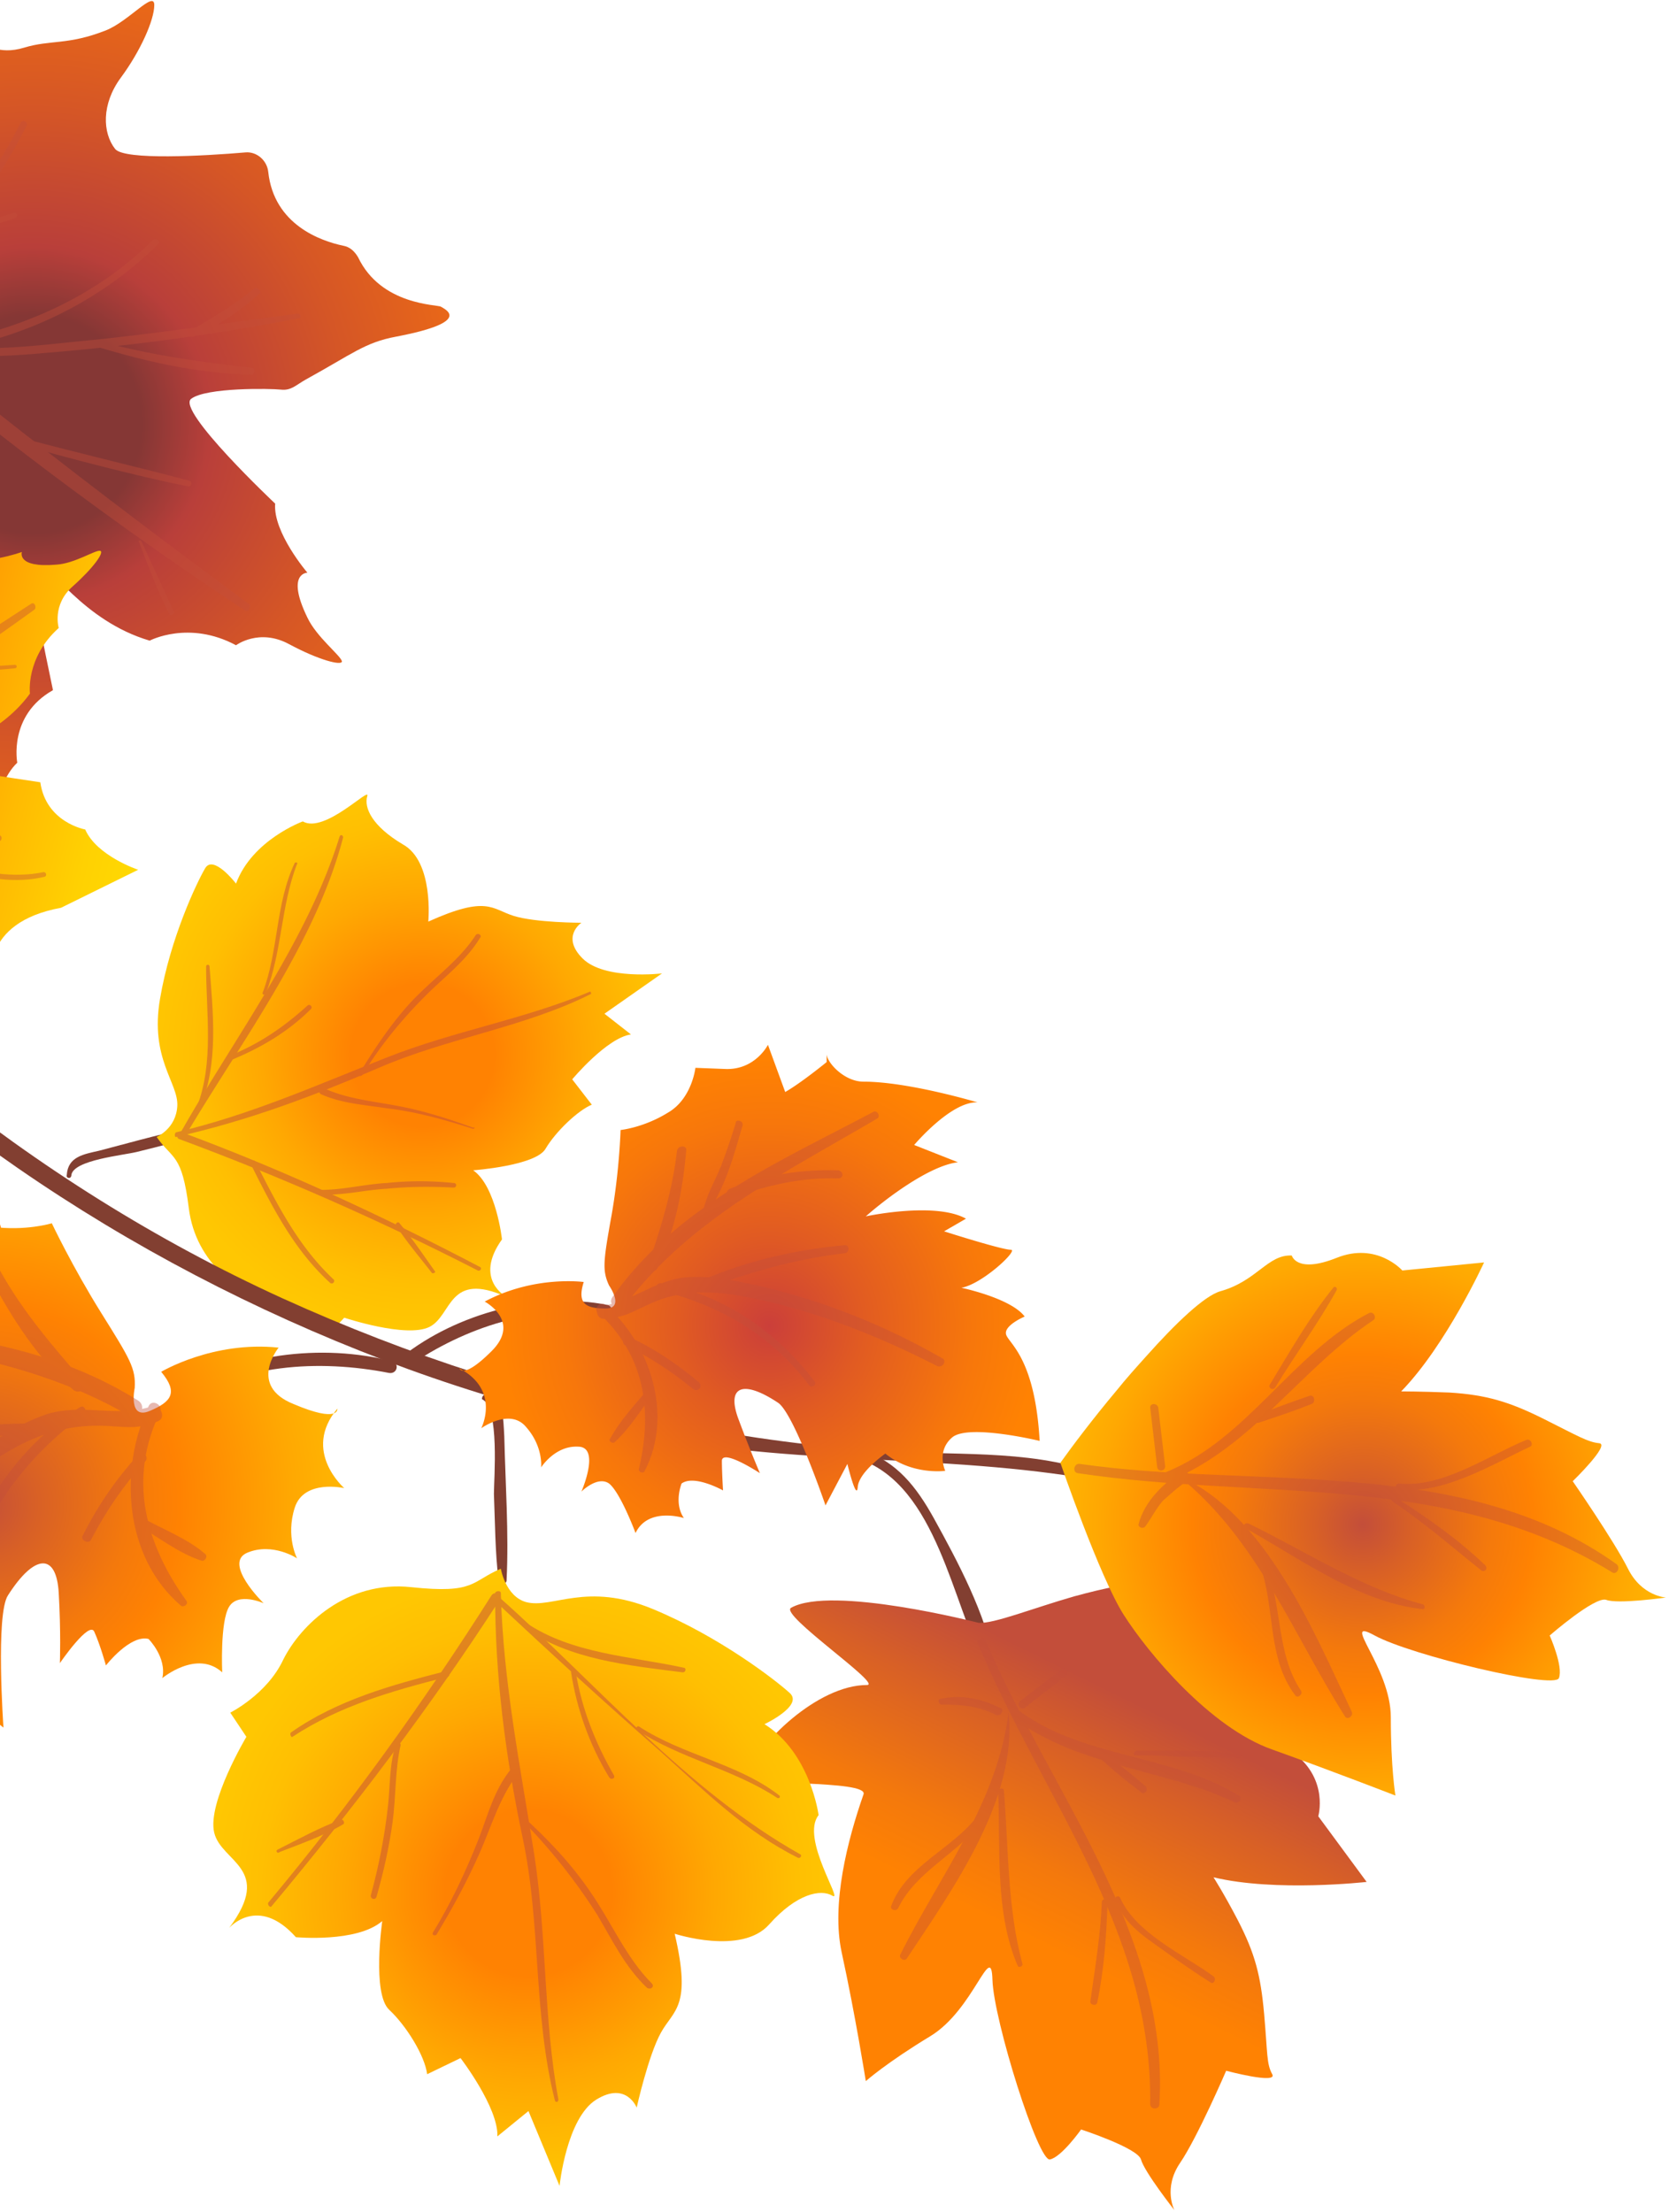
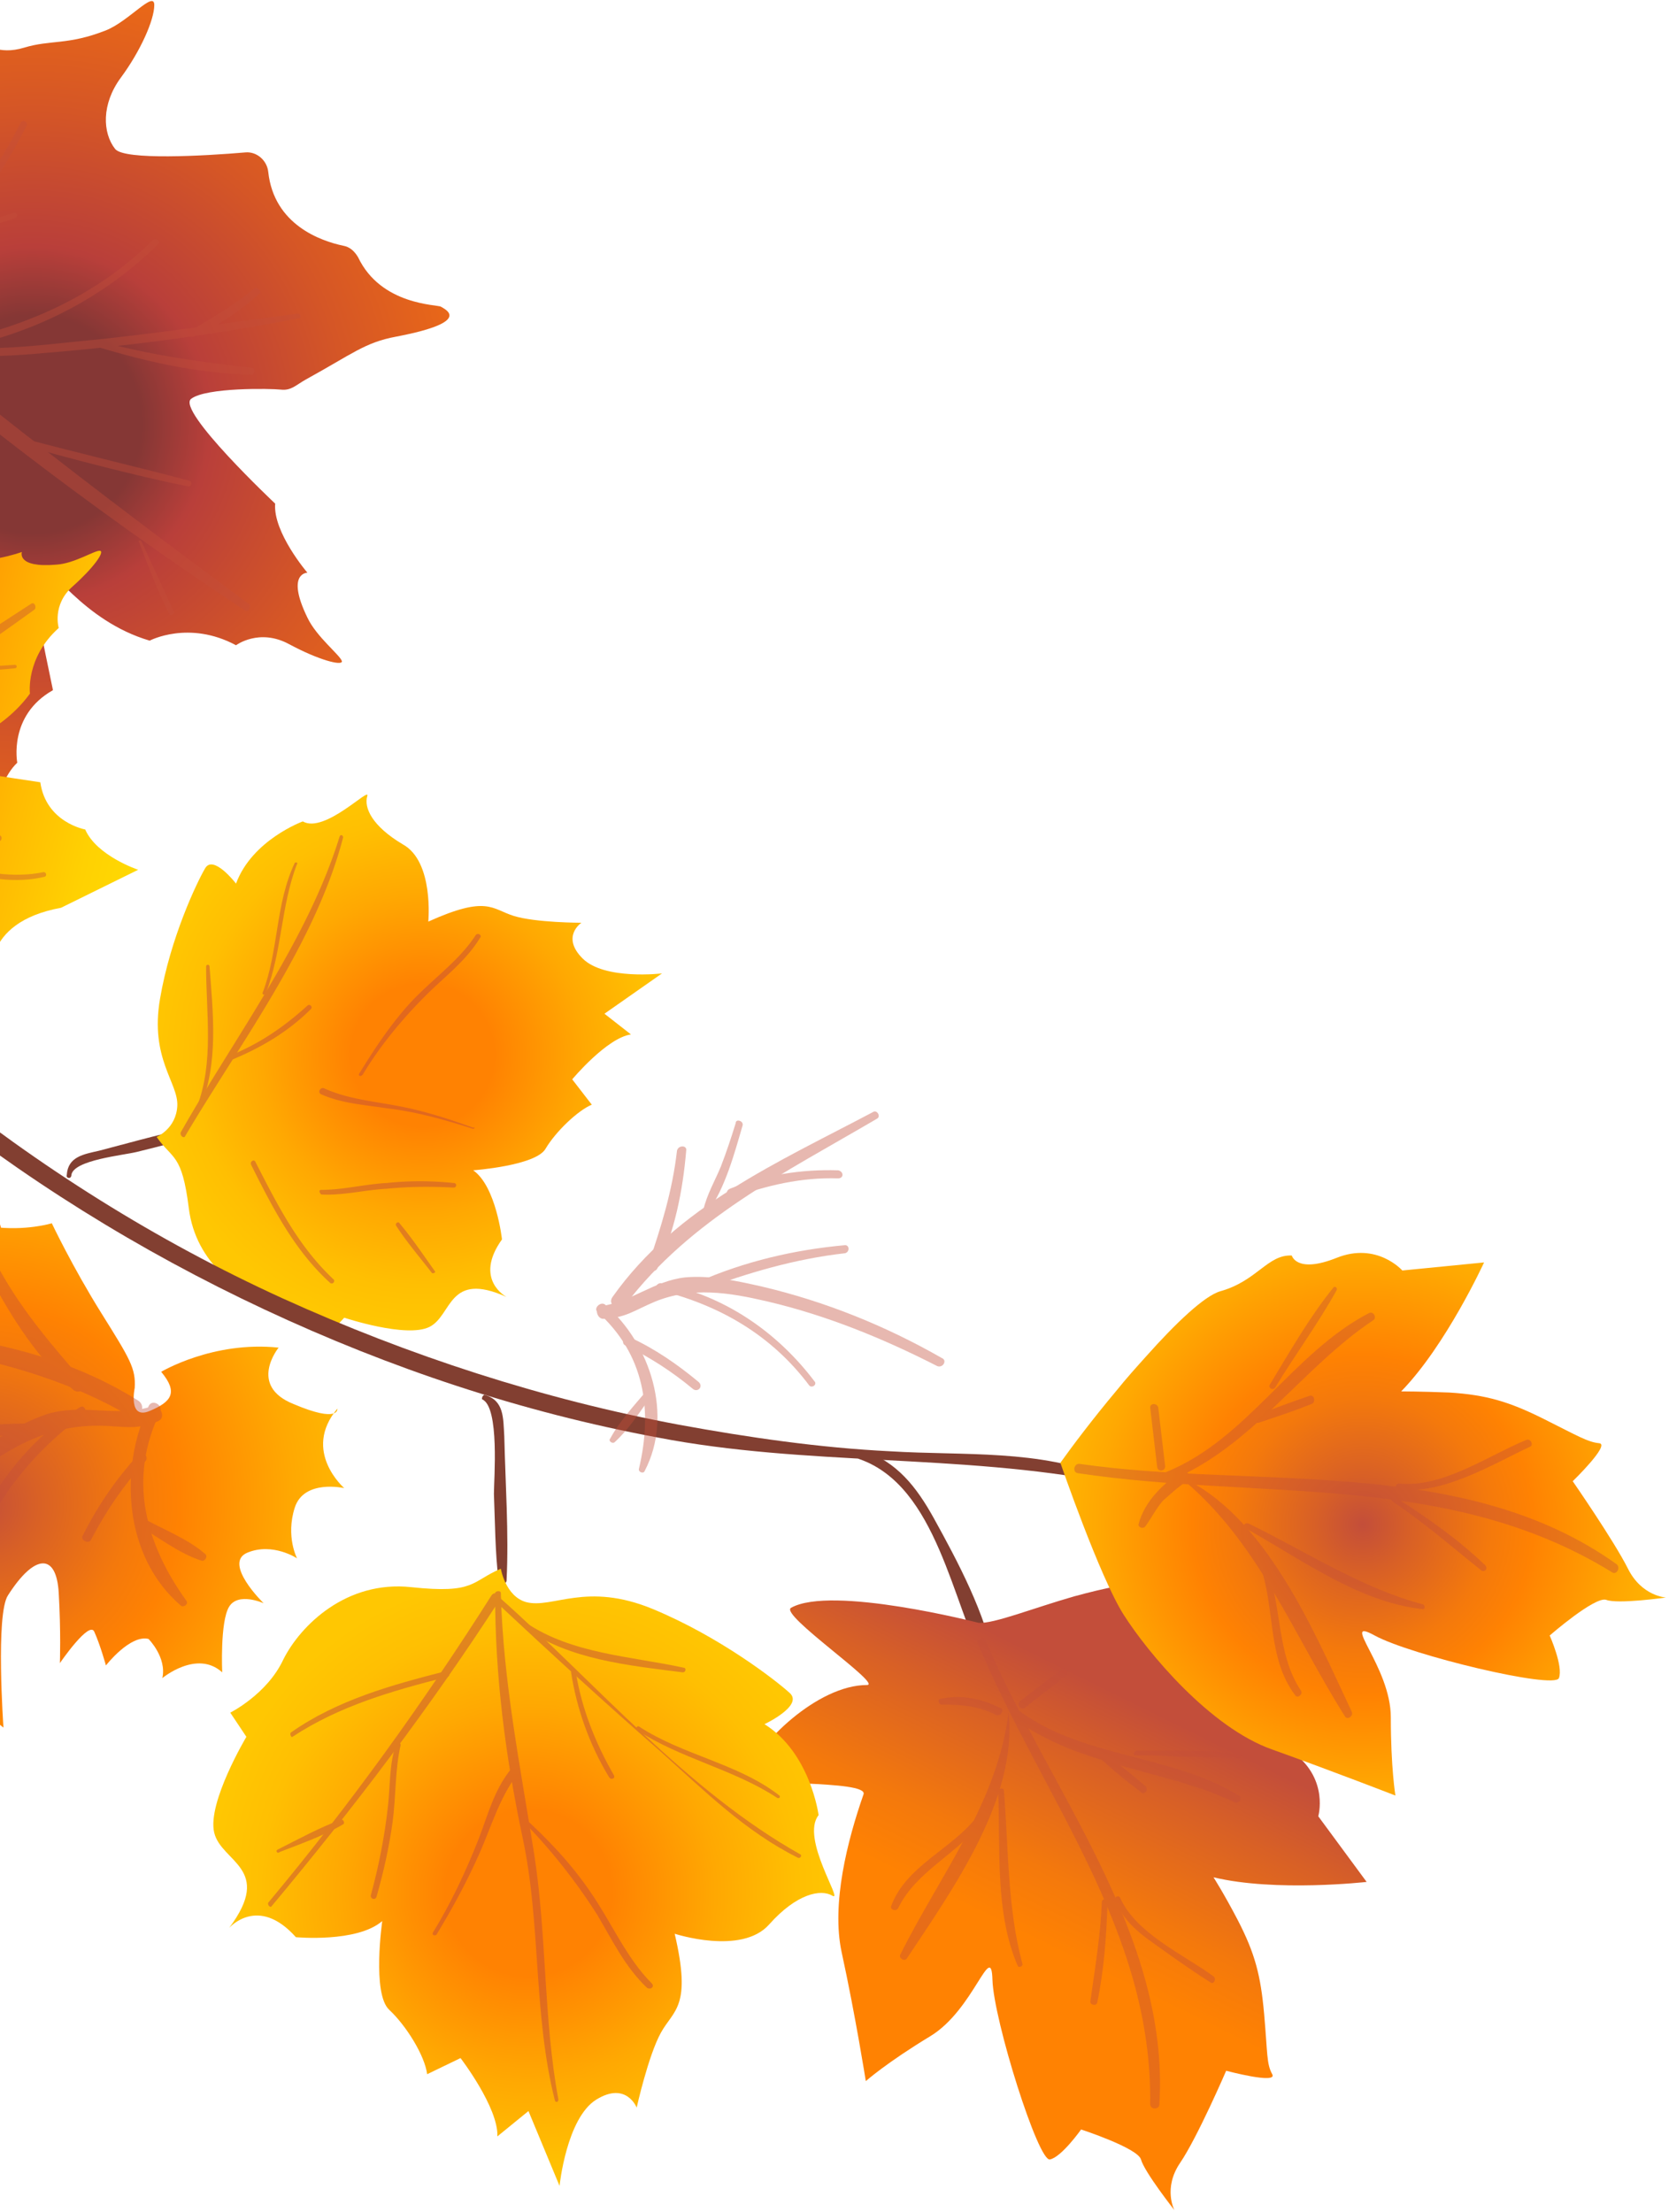
<svg xmlns="http://www.w3.org/2000/svg" width="495" height="656" fill="none">
  <path d="M-38.243 323.839c-3.073-3.073-7.171-15.366-11.952-26.976-3.414-8.195-7.512-16.39-12.292-20.488-4.098-3.414-11.269 14.683-15.025 11.952-6.146-4.439-11.61-7.854-15.024-8.196-11.269-1.365-15.366-8.536-22.196-7.17 0 0-.683 5.463-12.976 2.731-12.292-3.073-18.78 6.488-18.78 6.488l-24.244 1.366s14.683 22.878 29.707 34.147c0 0-5.805.683-14.341 2.39-10.927 2.39-17.074 5.122-26.635 11.61-9.561 6.488-11.951 8.878-15.366 9.561-3.414.683 9.22 9.903 9.22 9.903s-9.903 19.122-12.634 28c-2.732 8.878-9.903 10.244-9.903 10.244s14.342-.342 17.756-1.708c3.415-1.707 18.098 8.196 18.098 8.196s-2.732 9.561-1.024 12.975c1.707 3.415 42.683-13.317 52.244-20.488 9.561-7.17-3.414 9.903-1.366 24.927 2.049 15.025 2.049 23.22 2.049 23.22s17.073-9.902 34.488-18.78c12.976-6.83 24.586-22.196 32.098-34.83 2.39-4.098 24.586 26.293 26.293 23.561 5.122-8.878 7.512-33.464-1.707-44.732-3.073-3.756 32.78 7.171 32.097 2.732-2.39-14-38.585-40.635-38.585-40.635z" fill="url(#a)" />
  <path d="M-63.854 72.52s-33.122-4.78-51.562 24.244c0 0 26.635-.341 20.147 12.976-6.488 13.317-11.951 21.512-11.951 21.512s4.097 7.513 1.707 22.196c-2.732 15.024.683 19.122-3.415 35.171 0 0 10.244-11.61 17.415-13.318 7.17-2.048 25.269-14.341 24.586-11.951-8.195 29.366 8.878 49.854 8.878 49.854s17.756-11.61 33.464 14.342l22.536 21.512s-.341-15.707 7.171-22.878c0 0-2.732-14 10.586-21.512 0 0-4.098-19.464-4.78-23.903-1.025-4.439-1.708-11.61 1.023-12.976 2.39-1.024 12.635 16.391 32.44 22.196 0 0 11.61-6.147 25.61 1.365 0 0 6.83-5.122 15.707-.341 8.878 4.781 15.708 6.488 15.708 5.122-.342-1.707-7.513-7.171-10.244-12.976-6.488-13.317 0-13.317 0-13.317s-10.244-11.951-9.561-20.488c0 0-29.367-27.659-24.927-31.073 4.439-3.415 23.56-3.074 26.634-2.732 3.073.341 4.439-1.366 7.512-3.073 13.659-7.513 17.415-10.927 26.635-12.635 23.22-4.439 14.341-8.195 13.317-8.878-1.025-.683-17.756-.341-24.586-14.683-1.024-1.707-2.39-3.073-4.439-3.414-6.488-1.366-20.488-6.147-22.195-21.854-.342-3.415-3.415-6.147-6.83-5.805-11.95 1.024-35.853 2.39-38.585-1.025-3.756-4.78-4.098-13.317 1.707-21.17 5.805-7.854 9.903-17.074 9.903-21.513 0-4.44-7.512 4.78-14.342 7.512-11.268 4.44-16.39 2.732-24.244 5.122-7.854 2.39-11.61-1.366-13.317-1.366-1.708 0-12.976 21.171-22.537 18.781-9.561-2.39-11.61-10.585-11.61-10.585S-67.269 40.08-63.854 72.52z" fill="url(#b)" />
  <g opacity=".4" fill="#C34E3A">
    <path d="M-58.049 75.934c43.025 35.854 86.733 70.001 131.806 103.123 1.025.683 0 2.732-1.024 2.049-46.44-30.732-91.855-65.562-133.172-102.781-1.707-1.366.683-3.757 2.39-2.39z" />
    <path d="M-37.56 94.372c18.097 12.293 40.634 8.878 61.122 6.83 21.854-2.05 43.366-5.464 64.878-8.196.683 0 1.025 1.366.342 1.366-24.586 4.78-49.854 8.195-74.781 10.244-18.44 1.708-36.879 2.39-52.245-8.878-1.366-.341-.341-2.049.683-1.366zM7.854 37.348C-2.39 57.836-23.902 88.568-49.512 87.543c-1.366 0-1.366-2.049 0-2.049 24.927-1.707 45.415-28.341 55.659-49.17.683-1.025 2.39 0 1.707 1.024zM6.488 129.886c16.39 4.439 32.78 8.195 49.513 12.634 1.366.342.683 2.049-.342 1.708-16.732-3.415-33.122-7.854-49.512-12.293-1.366-.342-.683-2.391.341-2.049zM42 160.617c3.074 6.829 6.488 14 9.562 20.829.341.683-1.025 1.366-1.366.683-3.415-6.829-6.147-14-8.878-21.171-.683-.683.341-1.024.683-.341z" />
    <path d="M4.44 64.665c-6.147 2.05-11.952 4.098-18.098 5.805-1.366.342-1.707-1.366-.683-1.707 5.805-2.049 11.951-3.756 18.098-5.464 1.366-.683 1.707 1.025.683 1.366zM46.782 72.52C29.367 89.593 7.854 99.837-15.707 103.935c-1.366.341-1.707-1.708-.683-2.049C7.171 97.106 28 88.227 45.416 71.154c1.024-.683 2.39.341 1.366 1.366zM29.708 101.203c14.683 4.097 29.708 6.146 44.732 7.853 1.366 0 1.366 2.049 0 2.049-15.366-.341-30.732-3.756-45.415-8.195-1.024-.342-.341-2.049.683-1.707zM76.83 87.202c-5.804 5.122-12.292 9.56-19.463 12.634-1.024.341-2.049-1.024-1.024-1.707 6.488-3.757 12.975-7.513 19.122-12.635 1.024-.341 2.39 1.025 1.366 1.708z" />
  </g>
  <path d="M19.806 348.425c.341-5.463 5.122-6.146 9.561-7.17 10.585-2.732 20.83-5.805 31.415-7.513 1.366-.341 2.049 1.708.683 2.049-6.83 2.39-14 4.098-20.83 5.805-4.097 1.024-18.78 2.39-19.463 6.829 0 1.366-1.707 1.025-1.366 0z" fill="#823F31" />
  <path d="M46.44 337.157c4.78 6.829 7.513 4.78 9.562 21.171 2.048 16.39 15.366 25.61 24.927 27.658 9.56 2.391 16.049 10.244 16.049 10.244l5.122-5.463s18.439 6.146 25.268 2.732c6.829-3.415 5.463-16.732 22.878-8.878 0 0-9.902-5.122-1.366-17.074 0 0-1.707-15.707-8.536-20.488 0 0 18.78-1.366 21.512-6.488 3.073-5.122 9.561-11.268 13.659-12.975l-5.805-7.513s10.244-12.292 17.415-13.317l-7.854-6.146 17.073-11.952s-17.073 2.049-23.561-4.439c-6.488-6.487-.341-10.585-.341-10.585s-13.659 0-20.147-2.049c-6.488-2.049-7.854-6.146-25.268 1.707 0 0 1.707-17.756-7.513-22.878-9.219-5.463-11.61-10.927-10.585-14.341 1.024-3.074-12.635 11.268-19.122 7.512 0 0-15.025 5.463-19.805 18.439 0 0-6.83-8.878-9.22-4.439-2.39 4.098-10.244 20.488-13.317 38.586-3.073 17.756 5.463 24.927 5.122 31.756-.342 6.829-6.147 9.22-6.147 9.22z" fill="url(#c)" />
  <g opacity=".5" fill="#C34E3A">
-     <path d="M141.71 376.768c-28.683-14.683-58.05-27.659-88.44-38.927-1.366-.342-.683-2.732.683-2.049 30.39 11.268 59.757 24.927 88.44 39.952.683.341 0 1.365-.683 1.024z" />
-     <path d="M52.246 335.79c21.854-5.122 41.659-14 62.488-22.195 19.805-7.854 40.635-11.269 60.098-19.464.342-.341.683.683.342.683-19.805 9.903-42.342 12.976-62.83 21.854-19.805 8.537-38.927 15.707-60.098 20.488-.342.341-.683-1.024 0-1.366z" />
    <path d="M53.611 335.791c16.05-28.342 37.562-56.684 47.123-87.757.341-.683 1.024-.342 1.024.341-8.195 31.415-30.39 60.781-46.78 88.44-.342 1.025-1.708 0-1.367-1.024zM140.344 334.767c-8.537-2.731-17.073-5.122-25.951-6.146-6.488-1.024-12.976-1.366-19.122-4.098-1.366-.683 0-2.39 1.024-1.707 6.829 3.073 14.341 3.756 21.512 5.122 7.513 1.366 15.025 3.756 22.537 6.488.683-.342.341.341 0 .341zM106.539 318.376c4.439-7.171 8.878-14 14.683-20.488 6.488-7.171 14.683-12.634 19.805-20.488.683-1.024 2.049 0 1.366.683-4.098 6.829-10.586 11.61-16.049 17.073-7.171 7.171-13.659 15.025-18.781 23.562-.683.683-1.365.341-1.024-.342zM98.002 380.523c-10.585-9.561-17.073-22.195-23.561-35.171-.342-1.024 1.024-1.707 1.366-.683 6.487 12.635 12.634 24.927 23.22 34.83a.754.754 0 0 1-1.025 1.024zM95.27 352.865c6.489 0 12.976-1.708 19.464-2.049 6.488-.683 12.976-.683 19.806 0 1.024 0 1.024 1.366 0 1.366-6.488-.342-12.976-.342-19.806.341-6.488.342-12.975 2.049-19.463 1.708-.683-.683-.683-1.366 0-1.366zM128.051 377.449c-3.415-4.439-7.512-9.219-10.585-14-.342-.683.683-1.366 1.024-.683 3.756 4.439 7.171 9.561 10.585 14.342 0 .341-.682.683-1.024.341z" />
    <path d="M67.612 313.255c8.878-3.415 16.39-8.537 23.561-15.025.683-.683 1.708.342 1.025 1.024-6.83 6.83-15.025 11.61-24.244 15.366-.683 0-1.025-1.365-.342-1.365zM77.856 294.474c4.78-12.293 3.756-26.293 9.56-38.586.342-.341 1.025 0 .684.341-4.78 12.293-4.44 25.952-9.22 38.245-.341.683-1.024.683-1.024 0zM58.392 328.278c5.122-13.317 2.732-27.659 2.732-41.659 0-.683 1.025-.683 1.025 0 1.024 13.659 2.731 28.683-2.732 41.659 0 1.024-1.366.683-1.025 0z" />
  </g>
  <path d="M255.76 430.035c10.244 3.415 16.048 10.927 21.17 20.147 7.171 12.975 15.366 28.341 18.098 43.025.342 1.365-1.707 2.731-2.732 1.024-9.902-18.781-14.341-53.269-37.219-61.464-1.708-.342-1.025-3.415.683-2.732z" fill="#823F31" />
  <path d="M290.247 481.256c4.44.341 16.391-4.439 28.342-7.854 8.878-2.39 17.415-4.439 23.561-3.415 5.122 1.025-4.439 18.098.342 19.122 7.512 1.708 13.317 4.098 15.707 6.488 8.196 7.854 16.391 6.488 19.805 12.635 0 0-3.756 4.097 6.147 11.951 9.902 7.854 6.829 18.439 6.829 18.439l14.342 19.464s-26.976 3.073-45.415-1.366c0 0 3.073 4.78 7.17 12.634 5.122 9.903 6.83 16.39 7.854 28 1.025 11.61.683 14.683 2.39 17.757 1.708 3.073-13.658-1.025-13.658-1.025s-8.537 19.805-13.659 27.318c-5.122 7.512-1.707 14-1.707 14s-8.878-11.269-9.903-15.025c-1.024-3.415-17.756-8.878-17.756-8.878s-5.805 8.195-9.22 8.878c-3.414 1.024-16.731-41.317-17.073-53.269-.341-11.951-5.463 8.878-18.439 16.732-12.976 7.854-19.122 13.317-19.122 13.317s-3.074-19.463-7.171-38.244c-3.073-14.342 1.707-33.122 6.488-46.781 1.707-4.439-36.196-2.39-34.83-5.463 3.415-9.561 21.171-26.976 35.854-26.976 4.781 0-25.951-20.83-22.537-22.878 11.952-6.83 55.659 4.439 55.659 4.439z" fill="url(#d)" />
  <g opacity=".4" fill="#C34E3A">
    <path d="M292.296 486.379c18.78 44.39 54.634 87.074 51.561 137.611 0 1.707-2.732 1.707-2.732 0 .683-51.903-32.097-90.831-51.22-136.929-.341-1.024 2.049-2.048 2.391-.682z" />
    <path d="M302.54 507.548c19.463 14 44.732 12.635 64.878 24.927 1.366.683 0 2.391-1.024 2.049-21.171-9.902-46.098-10.585-65.22-24.585-1.366-1.366 0-3.415 1.366-2.391zM299.125 507.89c2.732 25.61-16.731 52.586-30.049 72.732-.683 1.366-2.731.001-2.048-1.024 11.951-23.903 28.683-44.732 32.097-71.708z" />
    <path d="M291.272 539.988c-7.171 9.903-19.464 14.683-24.927 25.952-.683 1.024-2.391.341-2.049-.683 4.439-11.952 17.756-16.732 25.268-26.293 1.025-.683 2.732 0 1.708 1.024zM297.759 531.111c1.366 17.073 1.024 34.83 5.464 51.22.341.683-1.025 1.366-1.366.683-6.83-15.707-5.122-34.83-5.805-51.561 0-1.366 1.707-1.366 1.707-.342zM328.491 563.892c-.341 10.244-1.024 20.146-3.073 30.049-.342 1.024-2.049.683-2.049-.342 1.366-9.902 3.073-19.805 3.415-29.707.341-1.025 2.048-1.025 1.707 0zM332.248 562.866c4.78 10.586 18.78 16.732 27.659 23.22 1.024.683-.001 2.732-1.025 1.707-6.488-4.097-12.634-8.536-18.781-12.976-4.097-3.073-7.512-6.487-9.219-11.268-.683-1.024 1.024-1.707 1.366-.683zM328.492 520.525c3.756 3.073 7.853 6.146 11.268 9.219 1.024 1.024-.342 2.732-1.366 1.707-4.098-3.073-7.854-6.146-11.61-9.561-1.366-.683.342-2.39 1.708-1.365zM337.028 519.159c10.244 0 20.488-.341 30.732 1.024.683 0 .683 1.025 0 1.025-10.244.341-20.488-.683-30.732-.683-1.024.341-1.024-1.025 0-1.366zM302.54 504.476c4.097-3.073 8.195-6.488 12.634-9.561 1.025-.683 2.049 1.024 1.366 1.707-4.097 3.415-8.537 6.488-12.634 9.903-1.366.683-2.391-1.025-1.366-2.049zM295.37 508.573c-5.122-2.731-10.586-3.073-16.049-3.073-1.025 0-1.366-1.707-.342-1.707 6.147-1.366 12.293 0 17.757 2.731 1.365.342-.001 2.732-1.366 2.049z" />
  </g>
  <path d="M-106.196 232.326C-55.659 297.205 8.878 350.815 83.66 384.962c37.561 17.073 77.513 30.049 117.806 37.561 20.488 3.756 41.658 6.83 62.488 7.854 22.195 1.366 44.049-.683 64.879 7.854.683.341.683 1.366-.342 1.366-44.049-8.537-89.464-4.781-133.513-13.318-40.293-7.512-79.221-20.488-116.44-37.902-74.44-34.83-140.002-87.074-187.807-154.002-1.025-1.366 1.707-3.756 3.073-2.049z" fill="#823F31" />
  <path d="M-112 254.521s-13.317 23.903 3.756 46.439c0 0 7.171-20.487 15.708-11.609 8.195 8.878 13.317 15.366 13.317 15.366s6.83-1.025 17.756 5.122c10.586 6.146 15.025 5.122 25.951 12.634 0 0-5.804-11.268-5.463-17.073.342-5.805-3.756-23.562-2.049-22.196 20.147 14.683 40.635 7.512 40.635 7.512s-3.756-17.073 20.488-21.512l22.878-11.268s-12.293-4.098-15.707-11.952c0 0-11.61-2.048-13.318-14 0 0-16.049-2.39-19.805-3.073-3.756-.683-9.56-2.049-9.56-4.439-.342-2.049 16.39-5.122 26.292-18.781 0 0-1.366-10.585 8.537-19.463 0 0-2.049-6.83 4.097-12.293 6.147-5.464 9.562-10.244 8.196-10.586-1.366-.341-7.512 3.757-12.976 4.098-11.951 1.024-10.244-3.756-10.244-3.756s-12.293 4.439-18.44 1.366c0 0-29.365 14.683-30.731 10.244-1.366-4.439 4.439-18.781 5.463-21.171 1.025-2.39.342-3.756 0-6.488-1.707-12.634-3.414-16.39-2.049-23.903 3.074-19.122-2.048-13.317-3.073-12.634-1.024.683-5.463 13.317-18.439 14.683-1.707 0-3.073 1.024-4.098 2.39-2.731 4.439-10.585 14.001-23.22 10.927-2.731-.683-5.463.683-6.487 3.415-2.732 9.561-8.537 28-11.952 29.366-4.78 1.707-11.268-.683-15.707-7.171s-10.244-12.293-13.659-14c-3.414-1.366 1.366 7.171 1.708 13.317.341 9.903-2.732 13.318-3.074 20.147-.341 6.488-4.097 8.537-4.78 9.902-.683 1.366 12.634 16.049 7.854 22.879-4.439 6.829-11.61 5.805-11.61 5.805s7.854 25.268 33.805 31.756z" fill="url(#e)" />
  <g opacity=".4" fill="#C34E3A">
    <path d="M-107.902 251.106c39.951-22.879 78.537-46.781 117.123-72.05 1.024-.683 1.707 1.025 1.024 1.708-36.878 26.634-76.147 51.561-116.44 72.732-1.707 1.024-3.073-1.366-1.707-2.39z" />
    <path d="M-86.049 241.887c15.366-3.414 30.05 0 44.733 4.439 17.073 5.464 36.195 16.049 54.293 12.293.683 0 1.024 1.025.341 1.366-12.634 3.073-25.61-1.707-37.561-5.805-19.805-6.829-39.952-15.366-61.464-10.927-1.025.342-1.366-1.366-.342-1.366zM-14.34 198.521c6.146-.341 12.292-1.024 18.78-1.366.683 0 .683 1.025 0 1.025-6.146.683-12.293.683-18.78 1.024-.342 0-.342-.683 0-.683z" />
    <path d="M-15.706 254.18c4.439-3.414 9.902-6.146 15.366-6.488 1.024 0 1.024 1.366.341 1.708-5.463 1.366-10.244 3.073-14.683 6.488-1.024.683-2.049-1.025-1.024-1.708z" />
  </g>
  <path d="M143.758 413.645c5.805 1.707 5.463 6.829 5.805 12.293.341 14.341 1.366 28.683.683 42.683 0 1.366-2.049 1.366-2.39 0-1.025-8.536-1.025-17.073-1.366-25.61 0-4.439 1.707-25.61-3.415-28-.341 0 0-1.366.683-1.366z" fill="#823F31" />
  <path d="M314.491 433.792c3.415-4.78 9.562-12.975 16.732-21.512 2.732-3.415 5.805-6.829 8.878-10.244 8.537-9.561 17.074-17.756 21.854-19.122 10.927-3.073 14.001-10.927 21.171-10.586 0 0 1.366 5.464 13.317.683 11.952-4.78 19.464 3.757 19.464 3.757l24.244-2.391s-11.268 24.586-24.585 38.245c0 0 5.805 0 14.341.341 10.927.683 17.756 2.732 28 7.854s12.976 6.829 16.391 7.171c3.415.341-7.854 11.268-7.854 11.268s12.293 17.756 16.391 25.951c4.097 8.196 11.268 8.537 11.268 8.537s-14.342 2.049-17.756.683c-3.415-1.024-16.732 10.585-16.732 10.585s4.098 9.22 2.732 12.635c-1.366 3.414-44.05-6.83-54.635-12.635s4.78 9.22 4.78 24.245c0 15.024 1.366 23.219 1.366 23.219s-18.439-7.17-36.537-13.658c-18.439-6.488-36.878-28.684-44.049-39.952-7.171-11.268-18.781-45.074-18.781-45.074z" fill="url(#f)" />
  <g opacity=".4" fill="#C34E3A">
    <path d="M320.297 434.132c52.244 7.513 113.708-2.731 159.123 29.708 1.366 1.025 0 3.415-1.366 2.39-48.83-30.049-104.147-21.171-158.44-29.366-1.708-.341-1.025-3.073.683-2.732z" />
    <path d="M345.907 436.524c24.244-9.902 37.22-35.171 60.098-47.122 1.366-.683 2.39 1.365 1.366 2.048-21.513 14.342-36.196 37.903-60.781 47.806-1.366.683-2.391-2.049-.683-2.732z" />
    <path d="M349.321 437.547c25.951 11.269 40.293 46.098 51.562 70.001.683 1.366-1.366 2.732-2.049 1.366-15.708-24.927-25.952-52.586-49.513-71.367z" />
    <path d="M375.272 463.499c5.122 12.293 3.073 26.634 10.586 37.903.683 1.024-1.025 2.39-1.708 1.366-8.536-11.269-5.805-26.293-10.585-38.928-.683-1.365 1.366-1.707 1.707-.341zM370.492 451.89c16.732 8.195 33.464 19.122 51.561 23.902.683.342.683 1.708-.341 1.366-18.781-2.049-36.196-15.024-52.244-23.902-1.366-.342-.342-2.049 1.024-1.366zM413.859 444.036c9.561 6.147 18.439 12.293 26.634 20.147 1.024 1.024-.342 2.39-1.366 1.366-8.537-6.83-16.732-14-25.951-20.147-1.025-.683-.342-2.049.683-1.366zM414.883 439.938c12.976 1.366 26.293-8.195 37.903-12.976 1.366-.341 2.049 1.707 1.024 2.049-11.61 5.463-25.951 14.342-39.268 12.634-1.025 0-.683-1.707.341-1.707zM372.882 419.45c5.122-1.708 10.244-3.757 15.366-5.464 1.707-.683 2.049 2.049.683 2.39-5.122 2.049-10.244 3.756-15.366 5.464-1.707.683-2.39-1.707-.683-2.39zM376.639 410.572c5.805-9.561 11.61-19.805 18.78-28.683.342-.683 1.366 0 1.025.683-5.464 9.902-12.293 19.122-18.098 28.683-.683 1.366-2.39.341-1.707-.683zM343.175 434.817l-2.049-17.415c0-1.366 2.049-1.366 2.39 0l2.049 17.415c0 1.707-2.39 1.707-2.39 0zM352.053 439.255c-2.732 1.707-4.781 3.756-7.171 5.805-2.049 2.39-3.415 5.122-5.122 7.512-.683 1.024-2.39.342-2.049-.683 1.708-6.488 7.171-11.951 12.634-15.366 2.049-.683 3.415 1.707 1.708 2.732z" />
  </g>
  <path d="M148.539 465.207c-8.878 3.756-7.512 7.512-26.634 5.464-19.123-2.049-32.781 11.268-37.903 21.512-4.78 10.244-15.708 15.707-15.708 15.707l4.78 7.171s-11.61 19.464-9.56 28.342c2.048 8.878 17.756 10.585 4.439 28.342 0 0 8.536-9.903 19.805 2.731 0 0 18.098 1.708 25.61-4.78 0 0-3.073 21.512 2.049 26.293 5.122 4.78 10.585 13.658 11.268 19.122l9.903-4.781s11.268 14.683 10.927 23.22l9.219-7.512 9.22 22.195s2.048-20.146 10.927-25.61c8.878-5.463 11.951 2.39 11.951 2.39s3.415-15.366 7.171-22.195c3.756-6.829 9.219-7.512 4.097-29.366 0 0 19.805 6.488 28.001-2.732 8.195-9.219 15.366-10.585 18.78-8.536 3.415 2.048-9.561-17.074-4.097-23.903 0 0-2.391-18.439-16.049-26.976 0 0 11.61-5.463 7.512-9.22-4.098-3.756-20.829-16.731-40.634-24.927-19.806-8.195-29.708 0-37.562-2.048-6.146-1.708-7.512-9.903-7.512-9.903z" fill="url(#g)" />
  <g opacity=".5" fill="#C34E3A">
    <path d="M79.563 564.232c24.244-29.024 46.098-59.415 66.244-91.171 1.025-1.366 3.073 0 2.39 1.366-20.488 31.756-43.366 61.805-67.61 90.83-.342.683-1.366-.342-1.025-1.025z" />
    <path d="M148.539 472.379c.683 26.293 5.805 51.561 9.903 77.513 3.756 24.244 2.731 48.83 7.17 72.732 0 .683-.683 1.025-1.024.342-6.488-25.61-4.098-52.245-9.561-77.855-5.122-24.244-8.195-47.805-8.195-72.732.341-.683 1.707-.683 1.707 0z" />
    <path d="M148.539 474.087c28.342 25.269 55.317 57.025 88.781 75.806.683.341 0 1.365-.683 1.024-15.707-7.854-27.658-19.805-40.634-31.415-16.391-14.342-32.44-29.025-48.489-44.049-1.365-.683 0-2.049 1.025-1.366zM128.392 573.112c5.463-8.878 9.903-18.439 13.659-28 2.731-7.171 4.439-14 9.219-20.147 1.025-1.366 3.074 0 2.049 1.366-5.122 6.829-7.512 15.025-10.927 22.878-3.756 8.537-8.195 16.732-12.975 24.586-.683.341-1.366 0-1.025-.683zM155.027 538.624c7.513 6.829 14.342 14 20.147 22.537 6.146 8.878 10.585 19.463 18.097 26.975 1.025 1.025-.341 2.049-1.365 1.366-6.488-6.146-10.244-14-14.683-21.512-6.488-10.244-14.342-20.147-22.879-28.683-.683-.342.342-1.366.683-.683zM86.392 513.697c13.659-9.561 29.708-14 45.757-18.098 1.024-.341 1.707 1.708.341 1.708-16.049 4.097-31.756 8.536-45.756 17.756-.342.342-1.025-1.024-.342-1.366zM118.832 517.452c-1.708 7.513-1.366 15.366-2.391 22.879-1.024 7.512-2.731 15.024-4.78 22.195-.342 1.024-1.708.683-1.708-.341 2.391-8.879 4.098-17.415 5.122-26.635.683-6.146.342-12.293 2.391-18.439.341-.683 1.366-.341 1.366.341zM82.294 548.525c6.147-3.073 12.293-6.488 18.781-8.878.683-.341 1.366 1.025.683 1.366-5.805 3.415-12.634 5.805-18.78 8.195-.683.683-1.366-.341-.683-.683z" />
    <path d="M170.734 495.598c1.708 10.927 5.805 21.171 11.269 30.732.683 1.024-.683 1.707-1.366.683-5.805-9.561-9.561-20.147-11.268-31.073 0-.683 1.365-1.366 1.365-.342zM189.515 511.989c12.976 8.537 29.366 10.927 41.659 20.488.342.342 0 1.024-.683.683-12.976-8.537-28.683-11.61-41.659-20.147-.341-.341 0-1.365.683-1.024zM156.051 481.256c13.659 9.22 31.073 9.903 46.781 13.317.683 0 .683 1.366-.342 1.366-16.049-2.048-33.805-3.756-47.122-13.317-.683-.683 0-1.707.683-1.366z" />
  </g>
-   <path d="M179.271 390.425c-20.146-4.098-41.658 3.414-58.049 14.683-1.707 1.024-3.414-1.366-2.049-2.732 16.391-12.976 40.635-19.463 61.123-15.366 2.049.683 1.024 4.098-1.025 3.415z" fill="#823F31" />
-   <path d="M136.246 405.792s1.025 3.415 9.561-5.122c8.879-8.878-2.049-14.683-2.049-14.683 14.684-7.854 29.367-5.805 29.367-5.805-2.049 6.488.683 7.854 6.487 7.854 5.805 0 1.025-6.83 1.025-6.83-2.049-4.439-1.707-7.17.683-20.488 2.39-13.317 2.732-25.61 2.732-25.61s6.829-.683 14-5.122c7.171-4.097 8.195-13.317 8.195-13.317l8.878.342c8.878.341 12.634-7.171 12.634-7.171l5.122 14c4.781-2.732 12.293-8.878 12.293-8.878v-2.39c0 2.39 5.122 8.195 10.927 8.195 13.317 0 33.805 6.146 33.805 6.146-7.853-.341-18.78 12.634-18.78 12.634l12.975 5.122c-8.536 1.025-21.512 10.927-27.317 16.049 0 0 20.488-4.439 29.708.683l-6.488 3.756s17.073 5.464 19.805 5.464c2.39 0-8.537 10.244-14.683 11.268 0 0 14.683 3.074 18.78 8.537 0 0-6.487 2.732-5.463 5.463 1.024 2.732 8.537 7.171 9.902 31.415 0 0-21.17-5.122-25.951-1.024-4.78 4.098-2.049 9.903-2.049 9.903s-9.902 1.365-17.756-5.122c0 0-7.854 5.463-8.195 9.902-.342 4.439-3.074-6.829-3.074-6.829l-6.487 12.293s-9.22-26.976-14.001-30.391c-10.244-6.829-15.366-5.122-11.951 4.439a391.588 391.588 0 0 0 6.488 16.39s-10.927-7.17-11.268-3.756c0 3.415.341 8.878.341 8.878s-8.536-4.78-12.293-2.048c0 0-2.39 5.805.683 10.244 0 0-10.585-3.415-14.341 4.439 0 0-4.439-11.952-7.854-14.683-3.415-2.391-8.195 2.39-8.195 2.39s5.805-13.317-1.025-13.317c-6.829-.342-10.927 6.146-10.927 6.146s.683-6.146-4.439-11.951c-4.78-5.805-13.317.341-13.317.341s5.805-11.268-6.488-17.756z" fill="url(#h)" />
  <g opacity=".4" fill="#C34E3A">
    <path d="M277.955 405.11c-16.049-8.195-32.781-15.024-50.196-19.122-11.61-2.732-22.537-4.439-33.463 0-6.488 2.732-8.537 4.781-15.366 5.122-2.049 0-2.732-3.756-.683-3.756 9.219-1.366 15.707-7.512 24.927-8.537 7.512-.683 15.366 1.025 22.878 2.732 18.781 4.439 36.537 11.61 53.269 21.171 1.707.683.341 3.073-1.366 2.39z" />
    <path d="M260.198 331.694c-27.317 16.049-55.317 29.708-74.781 55.318-1.707 2.049-5.463 0-3.756-2.391 19.122-26.975 49.171-39.951 77.513-54.976 1.024-.341 2.049 1.366 1.024 2.049z" />
    <path d="M203.515 341.255c-1.024 11.951-3.415 23.903-8.537 34.83-.683 1.707-3.414.341-2.731-1.025 3.756-10.927 7.17-21.854 8.536-33.805.342-1.707 3.073-1.707 2.732 0zM179.612 387.012c13.318 11.61 20.147 32.781 11.61 49.171-.341 1.025-2.048.342-1.707-.683 4.098-17.414 1.707-33.805-12.293-46.439-1.366-1.024 1.025-3.415 2.39-2.049zM240.052 410.914c-11.269-15.024-26.635-23.902-44.733-28.341-1.365-.342-.682-2.049.683-2.049 18.44 3.415 34.488 14.341 45.757 29.366.341 1.024-1.025 1.707-1.707 1.024zM250.637 371.647c-15.024 1.707-28.683 5.805-42.683 10.927-1.366.682-2.391-1.708-1.025-2.391 14-6.146 28.684-9.561 43.708-10.927 1.366 0 1.366 2.049 0 2.391zM248.589 349.45c-10.927-.342-21.171 2.049-31.415 5.805-1.708.683-2.39-2.049-.683-2.732 10.244-4.098 21.171-5.805 32.098-5.463 1.707.341 1.707 2.39 0 2.39zM220.247 333.742c-2.39 8.196-5.122 18.44-10.244 25.61-.683.683-1.708.342-1.366-.683 1.024-4.439 3.415-8.536 5.122-12.634 1.707-4.439 3.073-8.536 4.439-12.976 0-1.365 2.39-.682 2.049.683z" />
    <path d="M205.563 411.939c-6.146-5.122-12.976-9.561-20.146-12.976-1.366-.683-.342-3.073 1.366-2.39 7.512 3.415 14.341 8.195 20.488 13.317 1.365 1.366-.342 3.073-1.708 2.049zM193.613 413.305c-3.415 4.78-6.83 10.244-11.269 14.341-.683.683-2.049-.341-1.366-1.024 2.732-5.122 7.171-9.903 10.927-14.342.683-1.024 2.39 0 1.708 1.025z" />
  </g>
-   <path d="M51.563 413.646c18.097-12.293 44.049-15.366 64.878-9.903 2.049.683 1.366 3.756-1.024 3.415-20.83-4.098-44.39-2.732-62.147 9.561-1.708 1.366-3.415-1.708-1.708-3.073z" fill="#823F31" />
  <path d="M100.051 417.742s.683 4.439-12.976-1.366c-13.658-5.463-4.439-16.732-4.439-16.732-19.463-2.049-34.83 7.171-34.83 7.171 5.123 6.146 3.074 8.878-3.414 11.61-6.488 2.732-4.44-6.83-4.44-6.83.342-5.804-1.365-8.536-9.902-22.195-8.536-13.659-14.683-26.634-14.683-26.634s-7.854 2.39-17.756 1.024c-9.903-1.366-15.024-10.927-15.024-10.927l-9.22 4.439c-9.22 4.439-16.732-2.049-16.732-2.049l1.024 17.757c-6.488-.683-17.414-3.756-17.414-3.756l-1.025-2.732c1.025 2.732-1.707 11.268-8.195 14-14.683 6.147-33.805 22.195-33.805 22.195 8.195-3.756 26.293 5.122 26.293 5.122l-11.61 11.61c9.561-2.731 28.342 2.391 36.878 5.122 0 0-24.244 4.439-32.098 14.342l8.879 1.024s-16.391 13.659-19.123 14.683c-2.731 1.025 14 7.171 21.171 5.464 0 0-14.683 9.902-16.39 17.756 0 0 8.195.342 8.195 3.415s-6.146 11.951 3.756 38.927c0 0 20.83-15.025 27.659-12.634 6.83 2.39 6.83 9.902 6.83 9.902s11.61-3.073 17.073-13.659c0 0 10.927 2.391 13.317 7.171 2.39 4.781.341-8.878.341-8.878l12.635 10.244s-2.39-33.805 1.366-39.269c7.853-12.292 14.341-12.634 15.024-.682.683 11.609.342 20.829.342 20.829s8.878-12.976 10.244-9.22c1.707 3.757 3.414 9.903 3.414 9.903s7.171-9.22 12.634-7.854c0 0 5.464 5.464 4.098 11.61 0 0 10.244-8.537 17.756-1.707 0 0-.682-15.025 2.05-19.464 2.73-4.439 10.243-1.024 10.243-1.024s-12.293-11.952-4.78-15.025c7.512-3.073 14.683 1.708 14.683 1.708s-3.415-6.488-.683-15.025c2.731-8.537 14.683-5.805 14.683-5.805s-12.634-10.927-2.049-23.561z" fill="url(#i)" />
  <g opacity=".4" fill="#C34E3A">
    <path d="M-57.706 479.547c13.658-17.415 29.366-33.123 47.122-46.098 7.512-5.464 15.366-10.927 24.244-14 10.586-3.415 20.83 1.024 31.415-2.391 2.39-.683 4.44 3.415 1.707 4.439-5.804 2.391-8.878 1.708-15.024 1.366-15.025-.683-25.61 4.439-37.561 12.976-18.781 12.976-35.172 28.683-49.513 46.098-1.366 1.707-3.756-.683-2.39-2.39z" />
    <path d="M-68.634 391.107c37.562 3.414 76.489 3.414 109.61 24.244 2.733 1.707.343 6.146-2.73 4.439-33.123-19.122-70.001-21.171-107.221-26.293-1.366-.342-1.025-2.732.341-2.39z" />
    <path d="M0 376.766c6.83 12.293 15.708 22.537 24.586 32.781 1.708 1.707-.682 4.098-2.731 2.732-10.586-9.22-18.44-21.513-24.928-33.805-.683-2.049 2.05-3.757 3.074-1.708zM47.465 418.765c-9.561 19.805-4.44 38.927 7.853 56.001.683 1.024-1.024 2.049-1.707 1.366-16.732-14.342-18.44-40.293-9.561-59.074 1.024-2.39 4.439-.342 3.415 1.707zM-12.975 470.327c5.122-21.513 17.756-40.976 36.537-52.928 1.366-1.024 2.39 1.025 1.366 2.049-17.756 12.976-30.05 30.049-35.854 51.22-.342 1.366-2.39.683-2.049-.341zM-41.316 430.033c16.732-5.122 34.488-8.195 52.244-7.853 2.049 0 2.049 3.073 0 3.073-17.756.683-34.488 2.39-51.561 7.512-1.708.683-2.39-2.049-.683-2.732zM-22.195 375.741c3.756 4.439 7.513 8.537 11.269 12.634 3.414 3.756 7.853 7.171 10.927 11.269.683.683-.683 1.707-1.366 1.366-4.44-2.732-7.854-6.83-11.61-10.586-4.098-4.098-7.512-8.537-11.268-12.634-1.025-1.366 1.024-3.415 2.048-2.049z" />
    <path d="M24.587 455.302c4.439-8.878 9.902-16.732 16.39-23.902 1.366-1.366 3.415.683 2.049 2.048-6.488 7.171-11.61 14.684-16.05 23.22-.682 1.366-3.414 0-2.39-1.366zM42.343 450.181c6.146 3.415 13.317 6.146 18.439 10.585 1.024.683 0 2.391-1.024 2.049-6.488-2.049-12.635-6.829-18.44-10.244-1.707-1.024-.341-3.073 1.025-2.39z" />
  </g>
  <defs>
    <radialGradient id="a" cx="0" cy="0" r="1" gradientUnits="userSpaceOnUse" gradientTransform="rotate(168.598 -72.572 170.47) scale(126.29)">
      <stop offset=".135" stop-color="#CB3F3A" />
      <stop offset=".376" stop-color="#E05A24" />
      <stop offset=".69" stop-color="#FF8202" />
      <stop offset="1" stop-color="#FF8202" />
    </radialGradient>
    <radialGradient id="b" cx="0" cy="0" r="1" gradientUnits="userSpaceOnUse" gradientTransform="rotate(83.529 -65.495 68.298) scale(135.488)">
      <stop offset=".238" stop-color="#853735" />
      <stop offset=".388" stop-color="#B93F3A" />
      <stop offset=".689" stop-color="#D55626" />
      <stop offset="1" stop-color="#ED6B15" />
    </radialGradient>
    <radialGradient id="c" cx="0" cy="0" r="1" gradientUnits="userSpaceOnUse" gradientTransform="rotate(-99.16 195.921 103.06) scale(111.476)">
      <stop offset=".191" stop-color="#FF8202" />
      <stop offset=".201" stop-color="#FF8402" />
      <stop offset=".429" stop-color="#FFA802" />
      <stop offset=".614" stop-color="#FFBF02" />
      <stop offset=".732" stop-color="#FFC702" />
    </radialGradient>
    <radialGradient id="f" cx="0" cy="0" r="1" gradientUnits="userSpaceOnUse" gradientTransform="rotate(3.125 -8085.237 7634.318) scale(115.324 115.323)">
      <stop stop-color="#C34E3A" />
      <stop offset=".125" stop-color="#D86026" />
      <stop offset=".324" stop-color="#F4790C" />
      <stop offset=".438" stop-color="#FF8202" />
      <stop offset=".449" stop-color="#FF8402" />
      <stop offset=".681" stop-color="#FFA802" />
      <stop offset=".869" stop-color="#FFBF02" />
      <stop offset=".989" stop-color="#FFC702" />
    </radialGradient>
    <radialGradient id="g" cx="0" cy="0" r="1" gradientUnits="userSpaceOnUse" gradientTransform="rotate(3.125 -10211.755 3154.08) scale(130.212)">
      <stop offset=".191" stop-color="#FF8202" />
      <stop offset=".201" stop-color="#FF8402" />
      <stop offset=".429" stop-color="#FFA802" />
      <stop offset=".614" stop-color="#FFBF02" />
      <stop offset=".732" stop-color="#FFC702" />
    </radialGradient>
    <radialGradient id="h" cx="0" cy="0" r="1" gradientUnits="userSpaceOnUse" gradientTransform="rotate(144.619 51.428 232.974) scale(115.202)">
      <stop stop-color="#CB3F3A" />
      <stop offset=".237" stop-color="#E15B22" />
      <stop offset=".524" stop-color="#F7770B" />
      <stop offset=".69" stop-color="#FF8202" />
      <stop offset="1" stop-color="#FF8202" />
    </radialGradient>
    <radialGradient id="i" cx="0" cy="0" r="1" gradientUnits="userSpaceOnUse" gradientTransform="rotate(12.691 -2008.829 195.222) scale(136.114)">
      <stop stop-color="#C34E3A" />
      <stop offset=".125" stop-color="#D86026" />
      <stop offset=".324" stop-color="#F4790C" />
      <stop offset=".438" stop-color="#FF8202" />
      <stop offset=".449" stop-color="#FF8402" />
      <stop offset=".681" stop-color="#FFA802" />
      <stop offset=".869" stop-color="#FFBF02" />
      <stop offset=".989" stop-color="#FFC702" />
    </radialGradient>
    <linearGradient id="d" x1="346.827" y1="463.442" x2="253.378" y2="652.704" gradientUnits="userSpaceOnUse">
      <stop offset=".197" stop-color="#C34E3A" />
      <stop offset=".3" stop-color="#D86026" />
      <stop offset=".465" stop-color="#F4790C" />
      <stop offset=".56" stop-color="#FF8202" />
    </linearGradient>
    <linearGradient id="e" x1="-146.375" y1="189.458" x2="46.15" y2="236.95" gradientUnits="userSpaceOnUse">
      <stop offset=".271" stop-color="#E34E3A" />
      <stop offset=".277" stop-color="#E55137" />
      <stop offset=".338" stop-color="#F06720" />
      <stop offset=".403" stop-color="#F9760F" />
      <stop offset=".474" stop-color="#FD7F05" />
      <stop offset=".566" stop-color="#FF8202" />
      <stop offset=".639" stop-color="#FF9602" />
      <stop offset=".794" stop-color="#FFBA02" />
      <stop offset=".92" stop-color="#FFD102" />
      <stop offset="1" stop-color="#FFD902" />
    </linearGradient>
  </defs>
</svg>